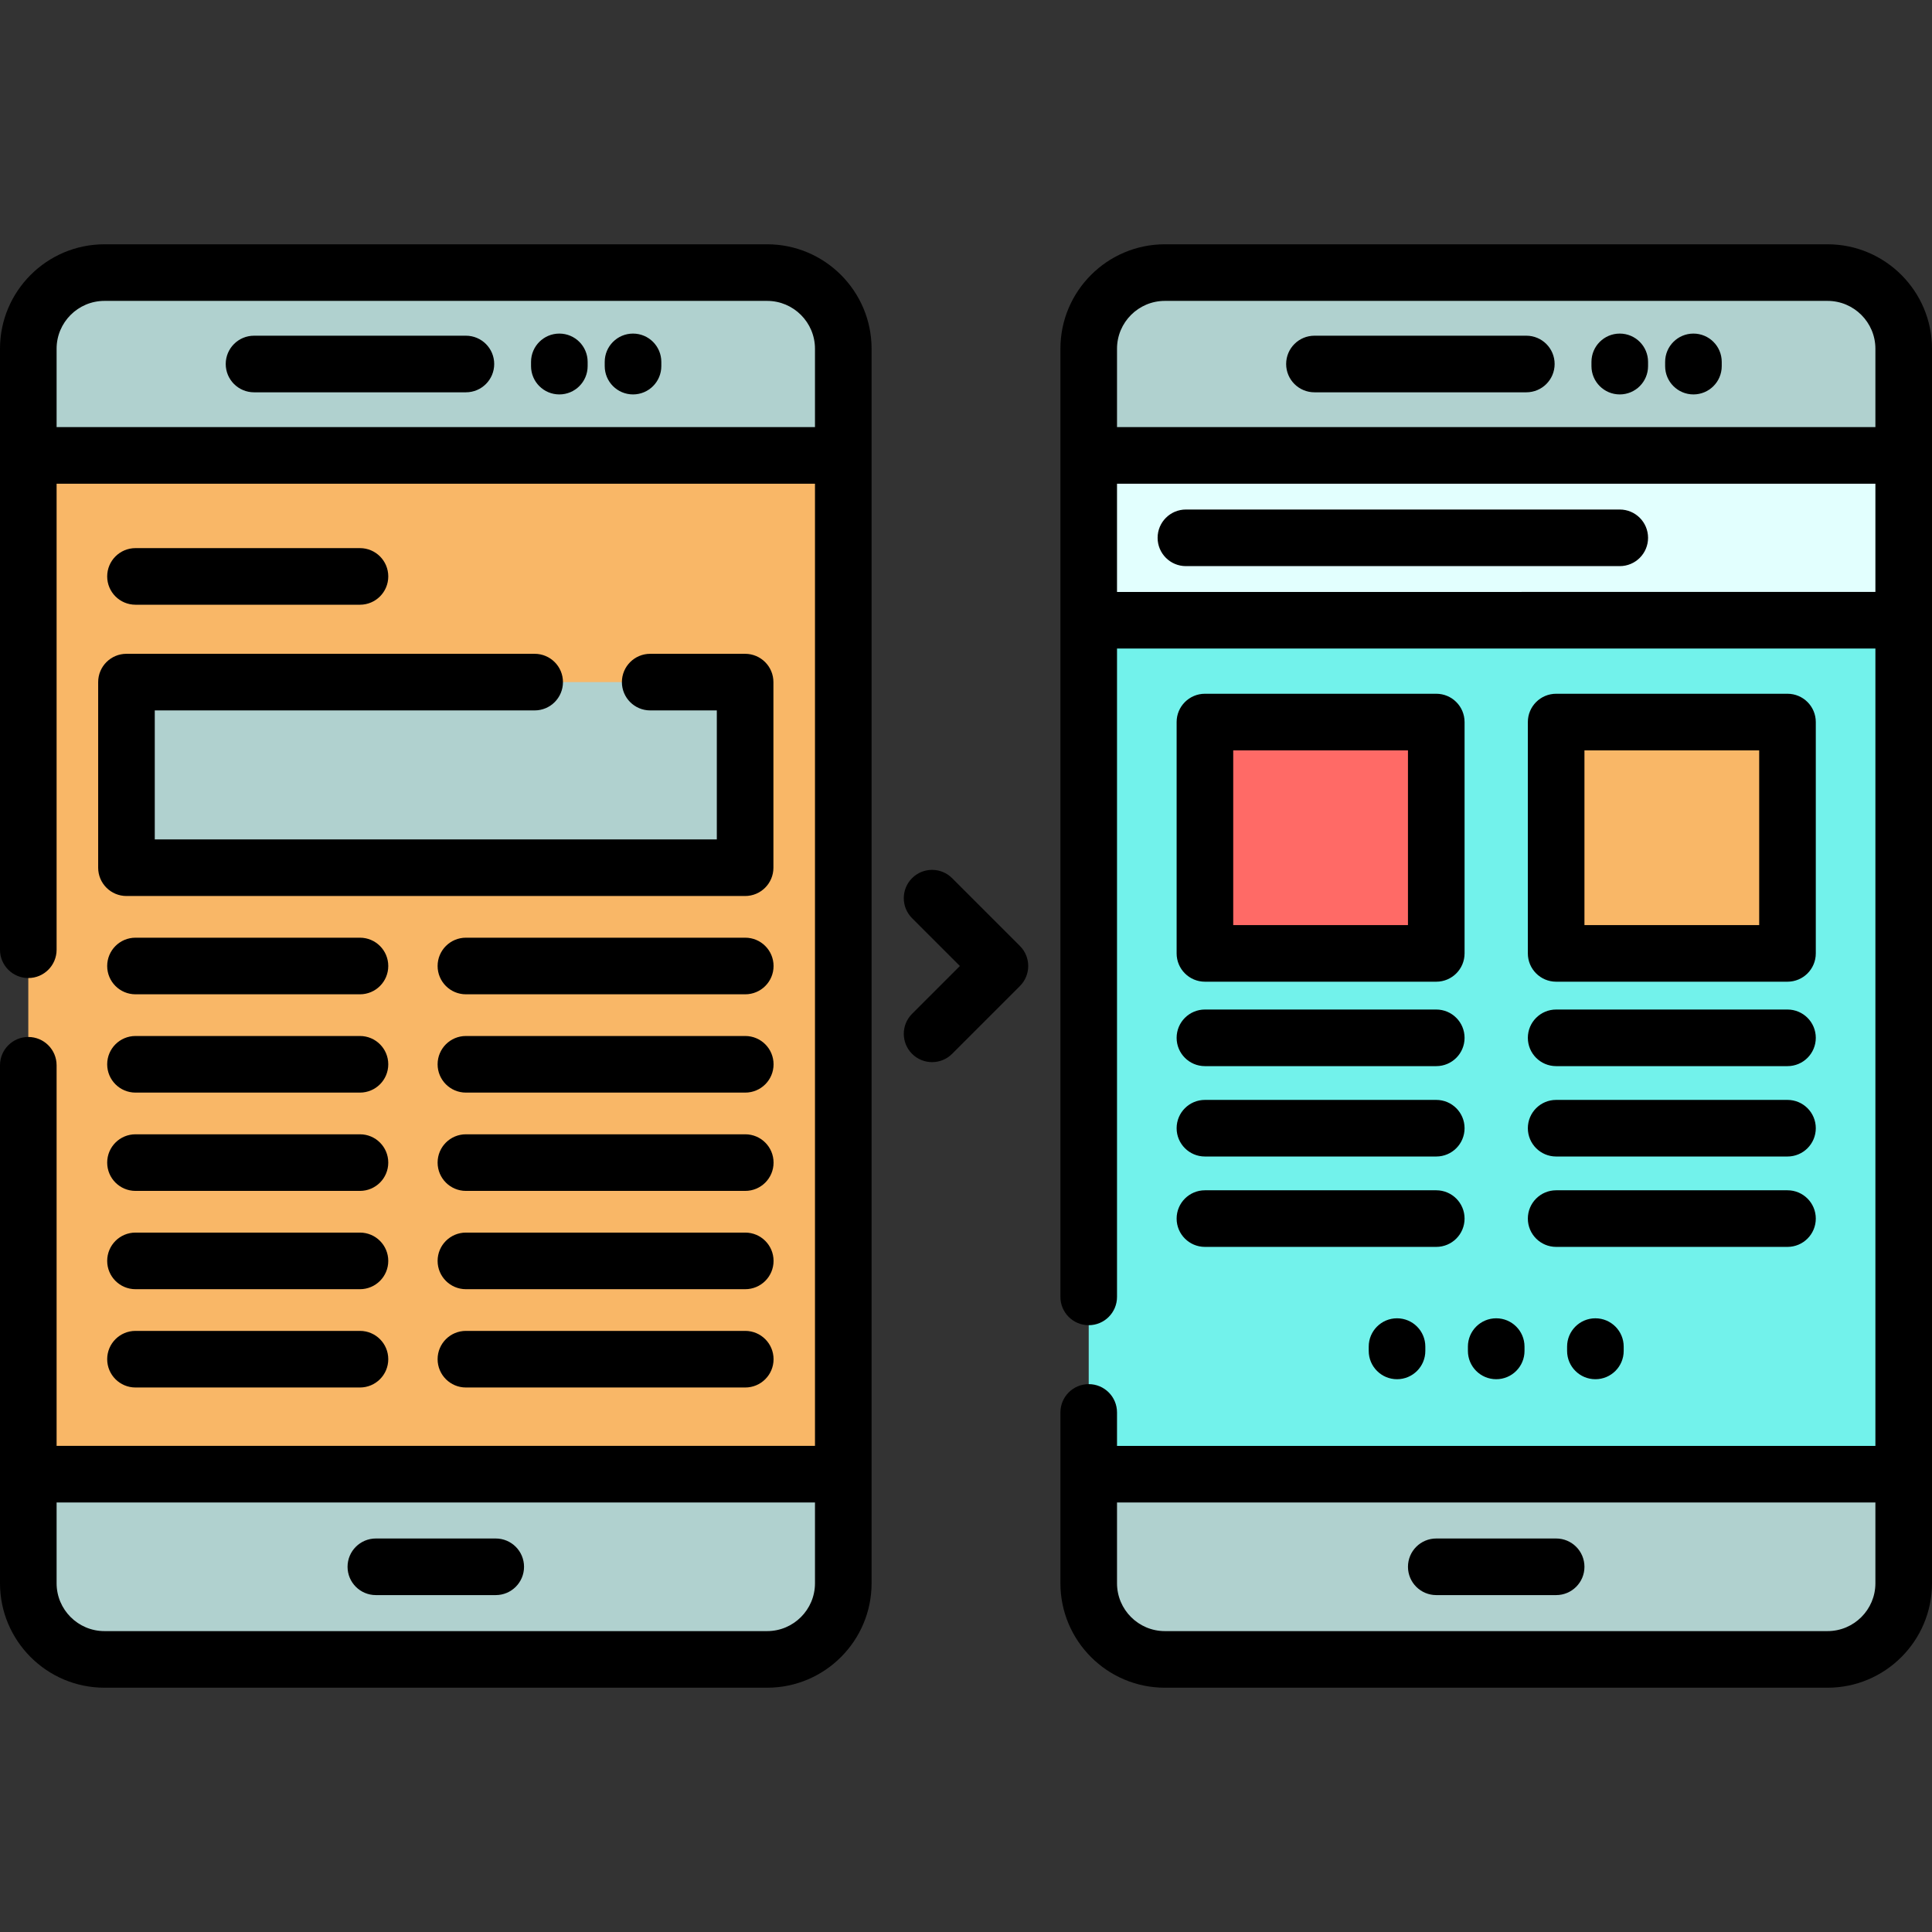
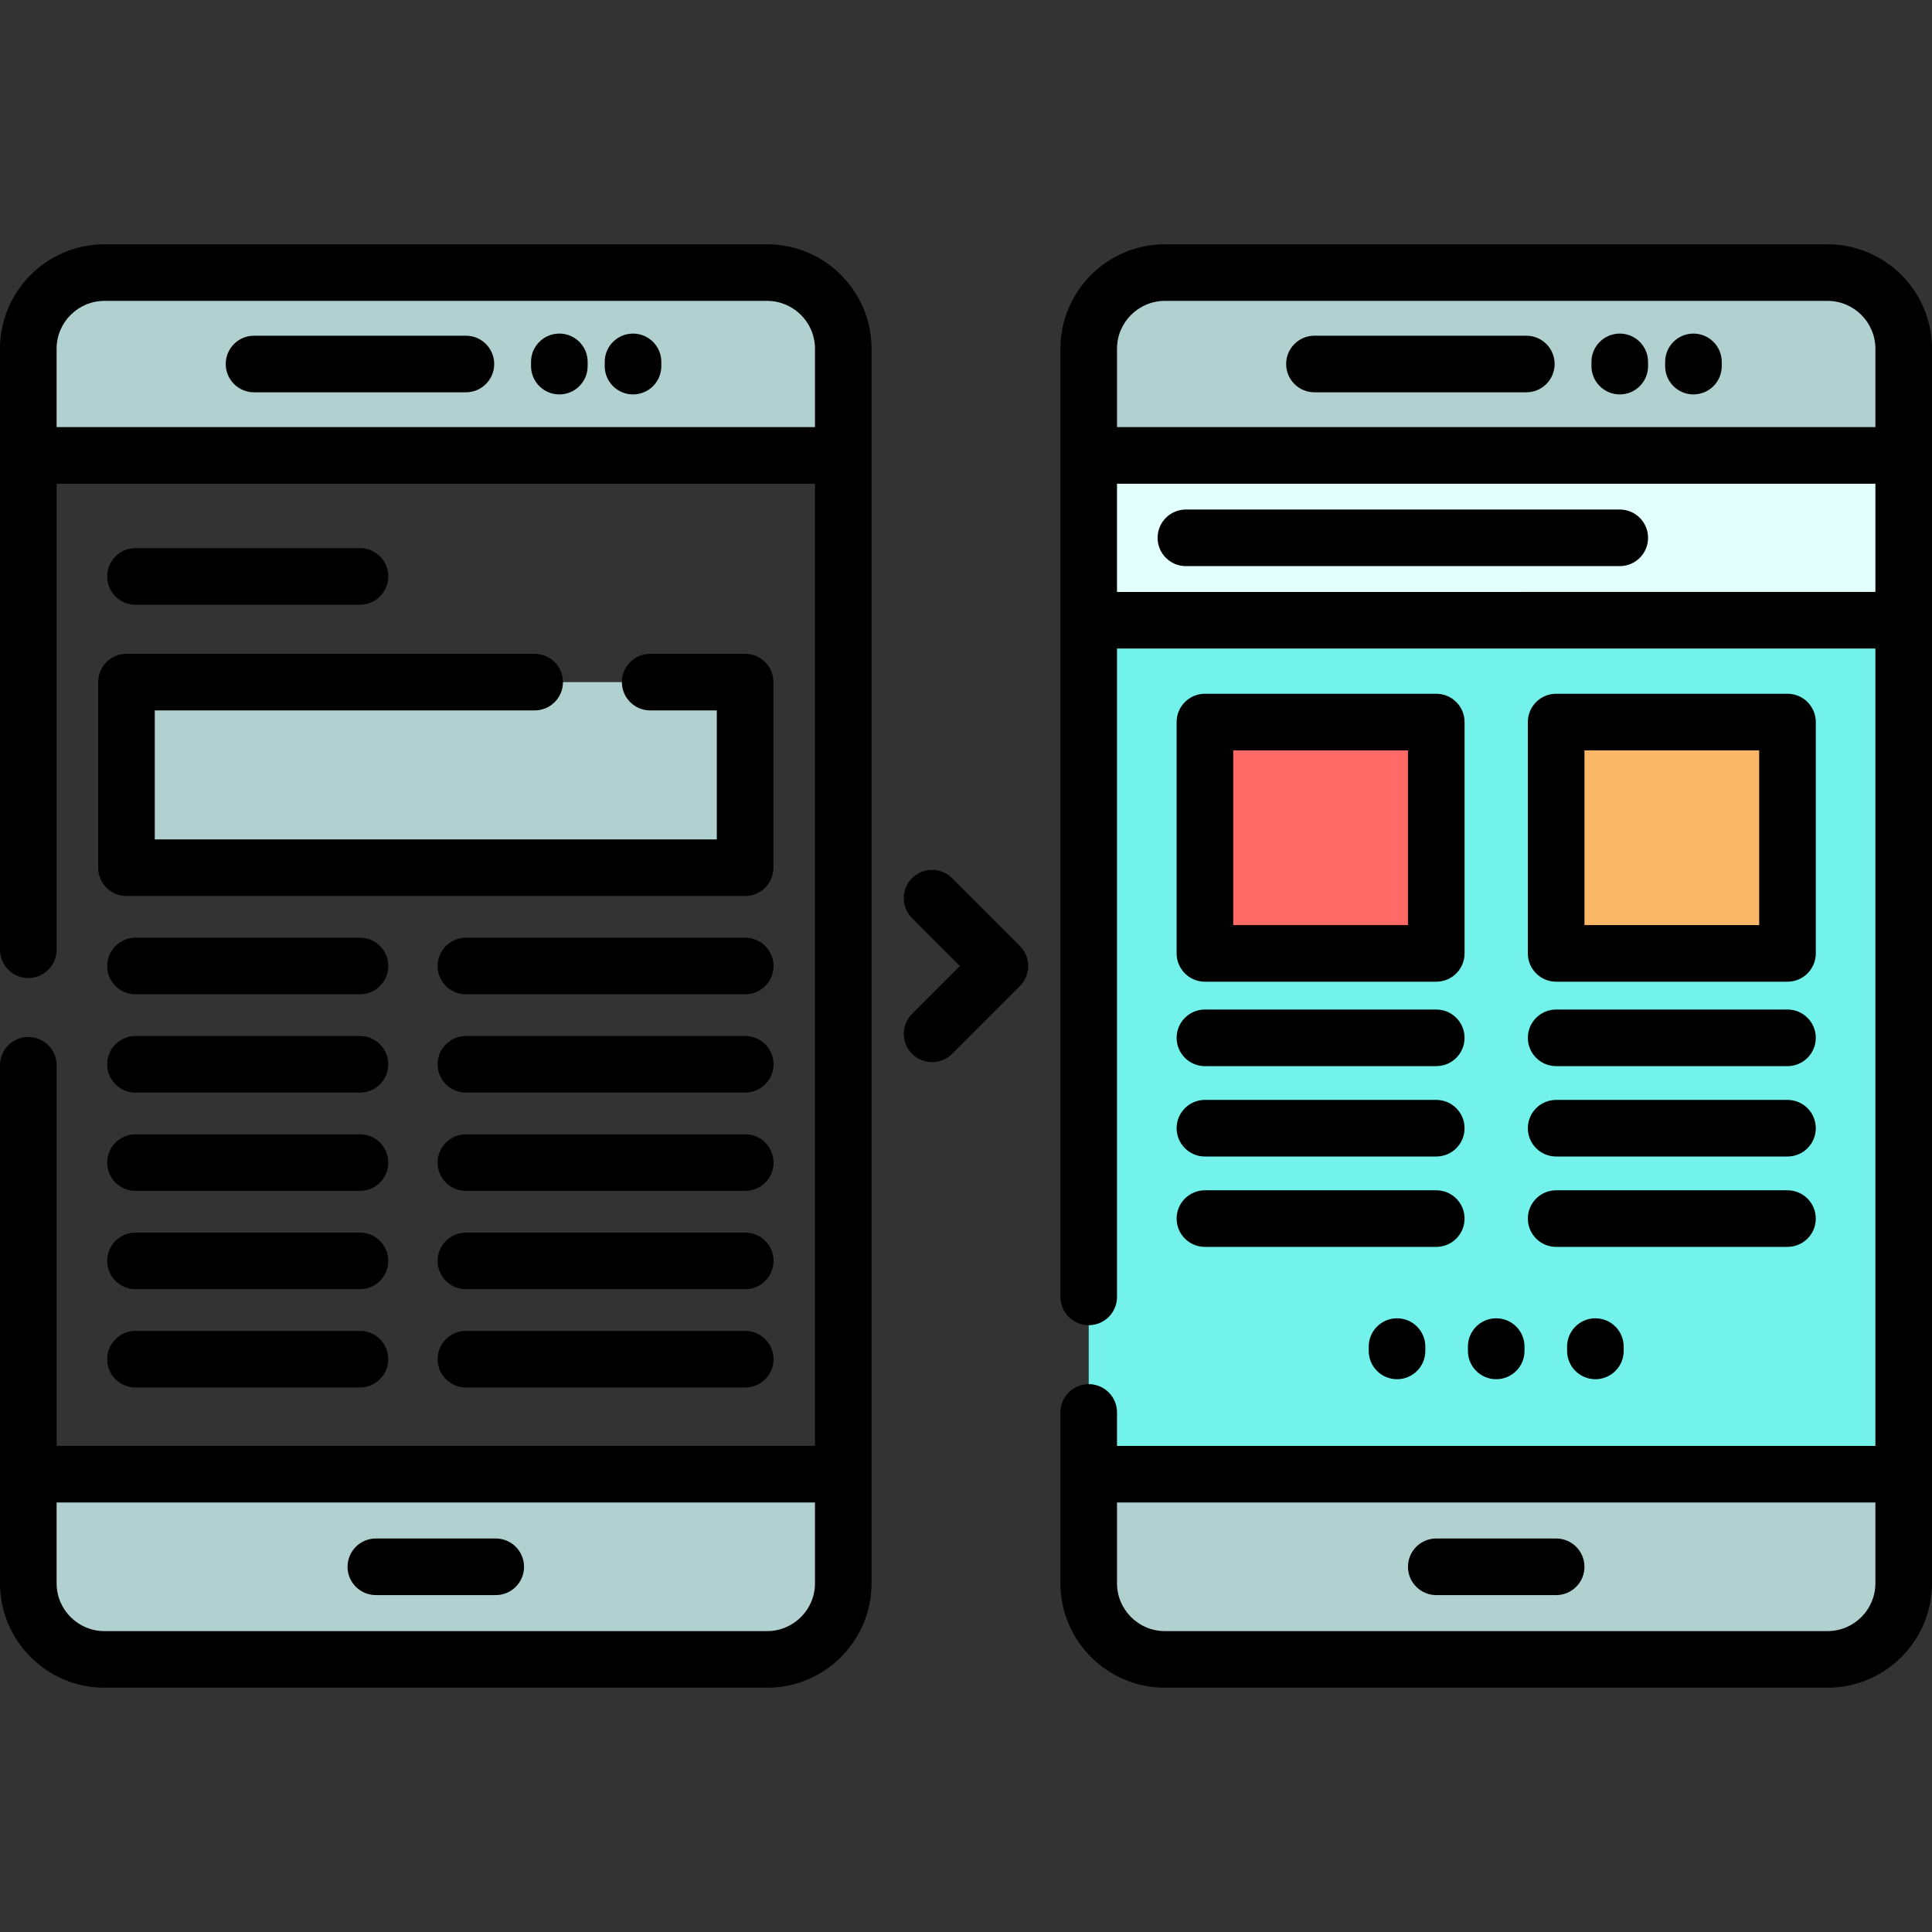
<svg xmlns="http://www.w3.org/2000/svg" version="1.1" id="Layer_1" x="0px" y="0px" viewBox="0 0 512 512" style="enable-background:new 0 0 512 512;" xml:space="preserve" width="512" height="512">
  <rect x="0" y="0" width="512" height="512" fill="#333333" stroke="none" />
  <g id="XMLID_2355_">
    <g id="XMLID_2198_">
      <g id="XMLID_1477_">
        <g id="XMLID_1498_">
          <g id="XMLID_1499_">
            <path id="XMLID_1502_" style="fill:#72F2EB;" d="M504.5,92.418v327.164c0,11.146-9.038,20.177-20.177,20.177H308.698       c-11.146,0-20.177-9.031-20.177-20.177V92.418c0-11.146,9.031-20.177,20.177-20.177h175.624       C495.461,72.241,504.5,81.272,504.5,92.418z" />
            <rect id="XMLID_2860_" x="288.521" y="120.689" style="fill:#E2FFFE;" width="215.979" height="43.682" />
            <path id="XMLID_1503_" style="fill:#B0D1CF;" d="M504.5,92.418v28.271H288.521V92.418c0-11.146,9.031-20.177,20.177-20.177       h175.624C495.462,72.241,504.5,81.272,504.5,92.418z" />
            <path id="XMLID_1504_" style="fill:#B0D1CF;" d="M504.5,390.674v28.908c0,11.146-9.038,20.177-20.177,20.177H308.698       c-11.146,0-20.177-9.031-20.177-20.177v-28.908H504.5z" />
          </g>
        </g>
        <g id="XMLID_1511_">
          <g id="XMLID_1512_">
            <g id="XMLID_1513_">
-               <path id="XMLID_1516_" style="fill:#F9B767;" d="M223.479,92.418v327.164c0,11.146-9.038,20.177-20.177,20.177H27.677        c-11.146,0-20.177-9.031-20.177-20.177V92.418c0-11.146,9.031-20.177,20.177-20.177h175.624        C214.44,72.241,223.479,81.272,223.479,92.418z" />
              <path id="XMLID_1517_" style="fill:#B0D1CF;" d="M223.479,92.418v28.271H7.5V92.418c0-11.146,9.031-20.177,20.177-20.177        h175.624C214.44,72.241,223.479,81.272,223.479,92.418z" />
-               <path id="XMLID_1518_" style="fill:#B0D1CF;" d="M223.479,390.674v28.908c0,11.146-9.038,20.177-20.177,20.177H27.677        c-11.146,0-20.177-9.031-20.177-20.177v-28.908H223.479z" />
+               <path id="XMLID_1518_" style="fill:#B0D1CF;" d="M223.479,390.674v28.908c0,11.146-9.038,20.177-20.177,20.177H27.677        c-11.146,0-20.177-9.031-20.177-20.177v-28.908z" />
            </g>
          </g>
          <rect id="XMLID_2859_" x="33.515" y="180.765" style="fill:#B0D1CF;" width="163.949" height="49.185" />
        </g>
        <g id="XMLID_1540_">
          <rect id="XMLID_2857_" x="319.318" y="191.354" style="fill:#FF6A66;" width="61.308" height="61.308" />
        </g>
        <g id="XMLID_1541_">
          <rect id="XMLID_2855_" x="412.396" y="191.354" style="fill:#F9B767;" width="61.308" height="61.308" />
        </g>
      </g>
    </g>
    <g id="XMLID_1583_">
      <path id="XMLID_1634_" d="M484.322,64.74H308.698c-15.261,0-27.677,12.416-27.677,27.678v251.273c0,4.143,3.357,7.5,7.5,7.5    s7.5-3.357,7.5-7.5V171.87H497v211.304H296.021v-8.865c0-4.143-3.357-7.5-7.5-7.5s-7.5,3.357-7.5,7.5v45.273    c0,15.262,12.416,27.678,27.677,27.678h175.624c15.262,0,27.678-12.416,27.678-27.678V92.418    C512,77.156,499.584,64.74,484.322,64.74z M308.698,79.74h175.624c6.99,0,12.678,5.688,12.678,12.678v20.771H296.021V92.418    C296.021,85.428,301.708,79.74,308.698,79.74z M296.021,156.87v-28.682H497v28.682H296.021z M484.322,432.26H308.698    c-6.99,0-12.677-5.688-12.677-12.678v-21.408H497v21.408C497,426.572,491.313,432.26,484.322,432.26z" />
      <path id="XMLID_1633_" d="M348.342,103.965h56.15c4.143,0,7.5-3.357,7.5-7.5s-3.357-7.5-7.5-7.5h-56.15    c-4.143,0-7.5,3.357-7.5,7.5S344.199,103.965,348.342,103.965z" />
      <path id="XMLID_1631_" d="M448.778,104.526c4.143,0,7.5-3.357,7.5-7.5v-1.123c0-4.143-3.357-7.5-7.5-7.5s-7.5,3.357-7.5,7.5v1.123    C441.278,101.169,444.636,104.526,448.778,104.526z" />
      <path id="XMLID_1630_" d="M429.253,104.526c4.143,0,7.5-3.357,7.5-7.5v-1.123c0-4.143-3.357-7.5-7.5-7.5s-7.5,3.357-7.5,7.5v1.123    C421.753,101.169,425.11,104.526,429.253,104.526z" />
      <path id="XMLID_1628_" d="M412.396,407.717h-31.77c-4.143,0-7.5,3.357-7.5,7.5s3.357,7.5,7.5,7.5h31.77c4.143,0,7.5-3.357,7.5-7.5    S416.538,407.717,412.396,407.717z" />
      <path id="XMLID_1624_" d="M203.302,64.74H27.677C12.416,64.74,0,77.156,0,92.418v159.273c0,4.143,3.358,7.5,7.5,7.5    s7.5-3.357,7.5-7.5V128.188h200.979v254.985H15V282.309c0-4.143-3.358-7.5-7.5-7.5s-7.5,3.357-7.5,7.5v137.273    c0,15.262,12.416,27.678,27.677,27.678h175.625c15.261,0,27.677-12.416,27.677-27.678V92.418    C230.979,77.156,218.563,64.74,203.302,64.74z M15,113.188V92.418c0-6.99,5.687-12.678,12.677-12.678h175.625    c6.99,0,12.677,5.688,12.677,12.678v20.771H15z M203.302,432.26H27.677c-6.99,0-12.677-5.688-12.677-12.678v-21.408h200.979    v21.408C215.979,426.572,210.292,432.26,203.302,432.26z" />
      <path id="XMLID_1623_" d="M123.471,88.965H67.32c-4.142,0-7.5,3.357-7.5,7.5s3.358,7.5,7.5,7.5h56.15c4.142,0,7.5-3.357,7.5-7.5    S127.613,88.965,123.471,88.965z" />
      <path id="XMLID_1622_" d="M167.757,88.403c-4.142,0-7.5,3.357-7.5,7.5v1.123c0,4.143,3.358,7.5,7.5,7.5s7.5-3.357,7.5-7.5v-1.123    C175.257,91.761,171.899,88.403,167.757,88.403z" />
      <path id="XMLID_1621_" d="M148.232,88.403c-4.142,0-7.5,3.357-7.5,7.5v1.123c0,4.143,3.358,7.5,7.5,7.5s7.5-3.357,7.5-7.5v-1.123    C155.732,91.761,152.374,88.403,148.232,88.403z" />
      <path id="XMLID_1620_" d="M131.375,407.717h-31.77c-4.142,0-7.5,3.357-7.5,7.5s3.358,7.5,7.5,7.5h31.77c4.142,0,7.5-3.357,7.5-7.5    S135.517,407.717,131.375,407.717z" />
      <path id="XMLID_1619_" d="M26.015,180.766v49.185c0,4.143,3.358,7.5,7.5,7.5h163.949c4.142,0,7.5-3.357,7.5-7.5v-49.185    c0-4.143-3.358-7.5-7.5-7.5h-25.155c-4.142,0-7.5,3.357-7.5,7.5s3.358,7.5,7.5,7.5h17.655v34.185H41.015v-34.185h100.676    c4.142,0,7.5-3.357,7.5-7.5s-3.358-7.5-7.5-7.5H33.515C29.373,173.266,26.015,176.623,26.015,180.766z" />
      <path id="XMLID_1618_" d="M95.396,248.5H35.906c-4.142,0-7.5,3.357-7.5,7.5s3.358,7.5,7.5,7.5h59.489c4.142,0,7.5-3.357,7.5-7.5    S99.538,248.5,95.396,248.5z" />
      <path id="XMLID_1617_" d="M95.396,274.55H35.906c-4.142,0-7.5,3.357-7.5,7.5s3.358,7.5,7.5,7.5h59.489c4.142,0,7.5-3.357,7.5-7.5    S99.538,274.55,95.396,274.55z" />
      <path id="XMLID_1616_" d="M95.396,300.6H35.906c-4.142,0-7.5,3.357-7.5,7.5s3.358,7.5,7.5,7.5h59.489c4.142,0,7.5-3.357,7.5-7.5    S99.538,300.6,95.396,300.6z" />
      <path id="XMLID_1615_" d="M95.396,326.65H35.906c-4.142,0-7.5,3.357-7.5,7.5s3.358,7.5,7.5,7.5h59.489c4.142,0,7.5-3.357,7.5-7.5    S99.538,326.65,95.396,326.65z" />
      <path id="XMLID_1614_" d="M95.396,352.7H35.906c-4.142,0-7.5,3.357-7.5,7.5s3.358,7.5,7.5,7.5h59.489c4.142,0,7.5-3.357,7.5-7.5    S99.538,352.7,95.396,352.7z" />
      <path id="XMLID_1612_" d="M95.396,160.258c4.142,0,7.5-3.357,7.5-7.5s-3.358-7.5-7.5-7.5H35.906c-4.142,0-7.5,3.357-7.5,7.5    s3.358,7.5,7.5,7.5H95.396z" />
      <path id="XMLID_1611_" d="M197.502,248.5h-74.031c-4.142,0-7.5,3.357-7.5,7.5s3.358,7.5,7.5,7.5h74.031c4.142,0,7.5-3.357,7.5-7.5    S201.644,248.5,197.502,248.5z" />
      <path id="XMLID_1610_" d="M197.502,274.55h-74.031c-4.142,0-7.5,3.357-7.5,7.5s3.358,7.5,7.5,7.5h74.031    c4.142,0,7.5-3.357,7.5-7.5S201.644,274.55,197.502,274.55z" />
      <path id="XMLID_1609_" d="M197.502,300.6h-74.031c-4.142,0-7.5,3.357-7.5,7.5s3.358,7.5,7.5,7.5h74.031c4.142,0,7.5-3.357,7.5-7.5    S201.644,300.6,197.502,300.6z" />
      <path id="XMLID_1608_" d="M197.502,326.65h-74.031c-4.142,0-7.5,3.357-7.5,7.5s3.358,7.5,7.5,7.5h74.031    c4.142,0,7.5-3.357,7.5-7.5S201.644,326.65,197.502,326.65z" />
      <path id="XMLID_1607_" d="M197.502,352.7h-74.031c-4.142,0-7.5,3.357-7.5,7.5s3.358,7.5,7.5,7.5h74.031c4.142,0,7.5-3.357,7.5-7.5    S201.644,352.7,197.502,352.7z" />
      <path id="XMLID_1606_" d="M429.253,135.029H314.278c-4.143,0-7.5,3.357-7.5,7.5s3.357,7.5,7.5,7.5h114.975    c4.143,0,7.5-3.357,7.5-7.5S433.396,135.029,429.253,135.029z" />
      <path id="XMLID_1603_" d="M319.318,260.161h61.308c4.143,0,7.5-3.357,7.5-7.5v-61.308c0-4.143-3.357-7.5-7.5-7.5h-61.308    c-4.143,0-7.5,3.357-7.5,7.5v61.308C311.818,256.804,315.176,260.161,319.318,260.161z M326.818,198.854h46.308v46.308h-46.308    V198.854z" />
      <path id="XMLID_1600_" d="M412.396,260.161h61.308c4.143,0,7.5-3.357,7.5-7.5v-61.308c0-4.143-3.357-7.5-7.5-7.5h-61.308    c-4.143,0-7.5,3.357-7.5,7.5v61.308C404.896,256.804,408.253,260.161,412.396,260.161z M419.896,198.854h46.308v46.308h-46.308    V198.854z" />
      <path id="XMLID_1599_" d="M319.318,282.536h61.308c4.143,0,7.5-3.357,7.5-7.5s-3.357-7.5-7.5-7.5h-61.308    c-4.143,0-7.5,3.357-7.5,7.5S315.176,282.536,319.318,282.536z" />
      <path id="XMLID_1597_" d="M319.318,306.486h61.308c4.143,0,7.5-3.357,7.5-7.5s-3.357-7.5-7.5-7.5h-61.308    c-4.143,0-7.5,3.357-7.5,7.5S315.176,306.486,319.318,306.486z" />
      <path id="XMLID_1596_" d="M319.318,330.438h61.308c4.143,0,7.5-3.357,7.5-7.5s-3.357-7.5-7.5-7.5h-61.308    c-4.143,0-7.5,3.357-7.5,7.5S315.176,330.438,319.318,330.438z" />
      <path id="XMLID_1594_" d="M362.726,356.862v1.144c0,4.143,3.357,7.5,7.5,7.5s7.5-3.357,7.5-7.5v-1.144c0-4.143-3.357-7.5-7.5-7.5    S362.726,352.72,362.726,356.862z" />
      <path id="XMLID_1593_" d="M404.011,358.006v-1.144c0-4.143-3.357-7.5-7.5-7.5s-7.5,3.357-7.5,7.5v1.144c0,4.143,3.357,7.5,7.5,7.5    S404.011,362.148,404.011,358.006z" />
      <path id="XMLID_1591_" d="M415.296,356.862v1.144c0,4.143,3.357,7.5,7.5,7.5s7.5-3.357,7.5-7.5v-1.144c0-4.143-3.357-7.5-7.5-7.5    S415.296,352.72,415.296,356.862z" />
      <path id="XMLID_1590_" d="M412.396,282.536h61.308c4.143,0,7.5-3.357,7.5-7.5s-3.357-7.5-7.5-7.5h-61.308    c-4.143,0-7.5,3.357-7.5,7.5S408.253,282.536,412.396,282.536z" />
      <path id="XMLID_1589_" d="M412.396,306.486h61.308c4.143,0,7.5-3.357,7.5-7.5s-3.357-7.5-7.5-7.5h-61.308    c-4.143,0-7.5,3.357-7.5,7.5S408.253,306.486,412.396,306.486z" />
      <path id="XMLID_1586_" d="M412.396,330.438h61.308c4.143,0,7.5-3.357,7.5-7.5s-3.357-7.5-7.5-7.5h-61.308    c-4.143,0-7.5,3.357-7.5,7.5S408.253,330.438,412.396,330.438z" />
      <path id="XMLID_1585_" d="M252.315,232.72c-2.929-2.928-7.678-2.928-10.606,0c-2.929,2.93-2.929,7.678,0,10.607L254.382,256    l-12.673,12.673c-2.929,2.93-2.929,7.678,0,10.607c1.464,1.464,3.384,2.196,5.303,2.196s3.839-0.732,5.303-2.196l17.977-17.977    c2.929-2.93,2.929-7.678,0-10.607L252.315,232.72z" />
    </g>
  </g>
</svg>